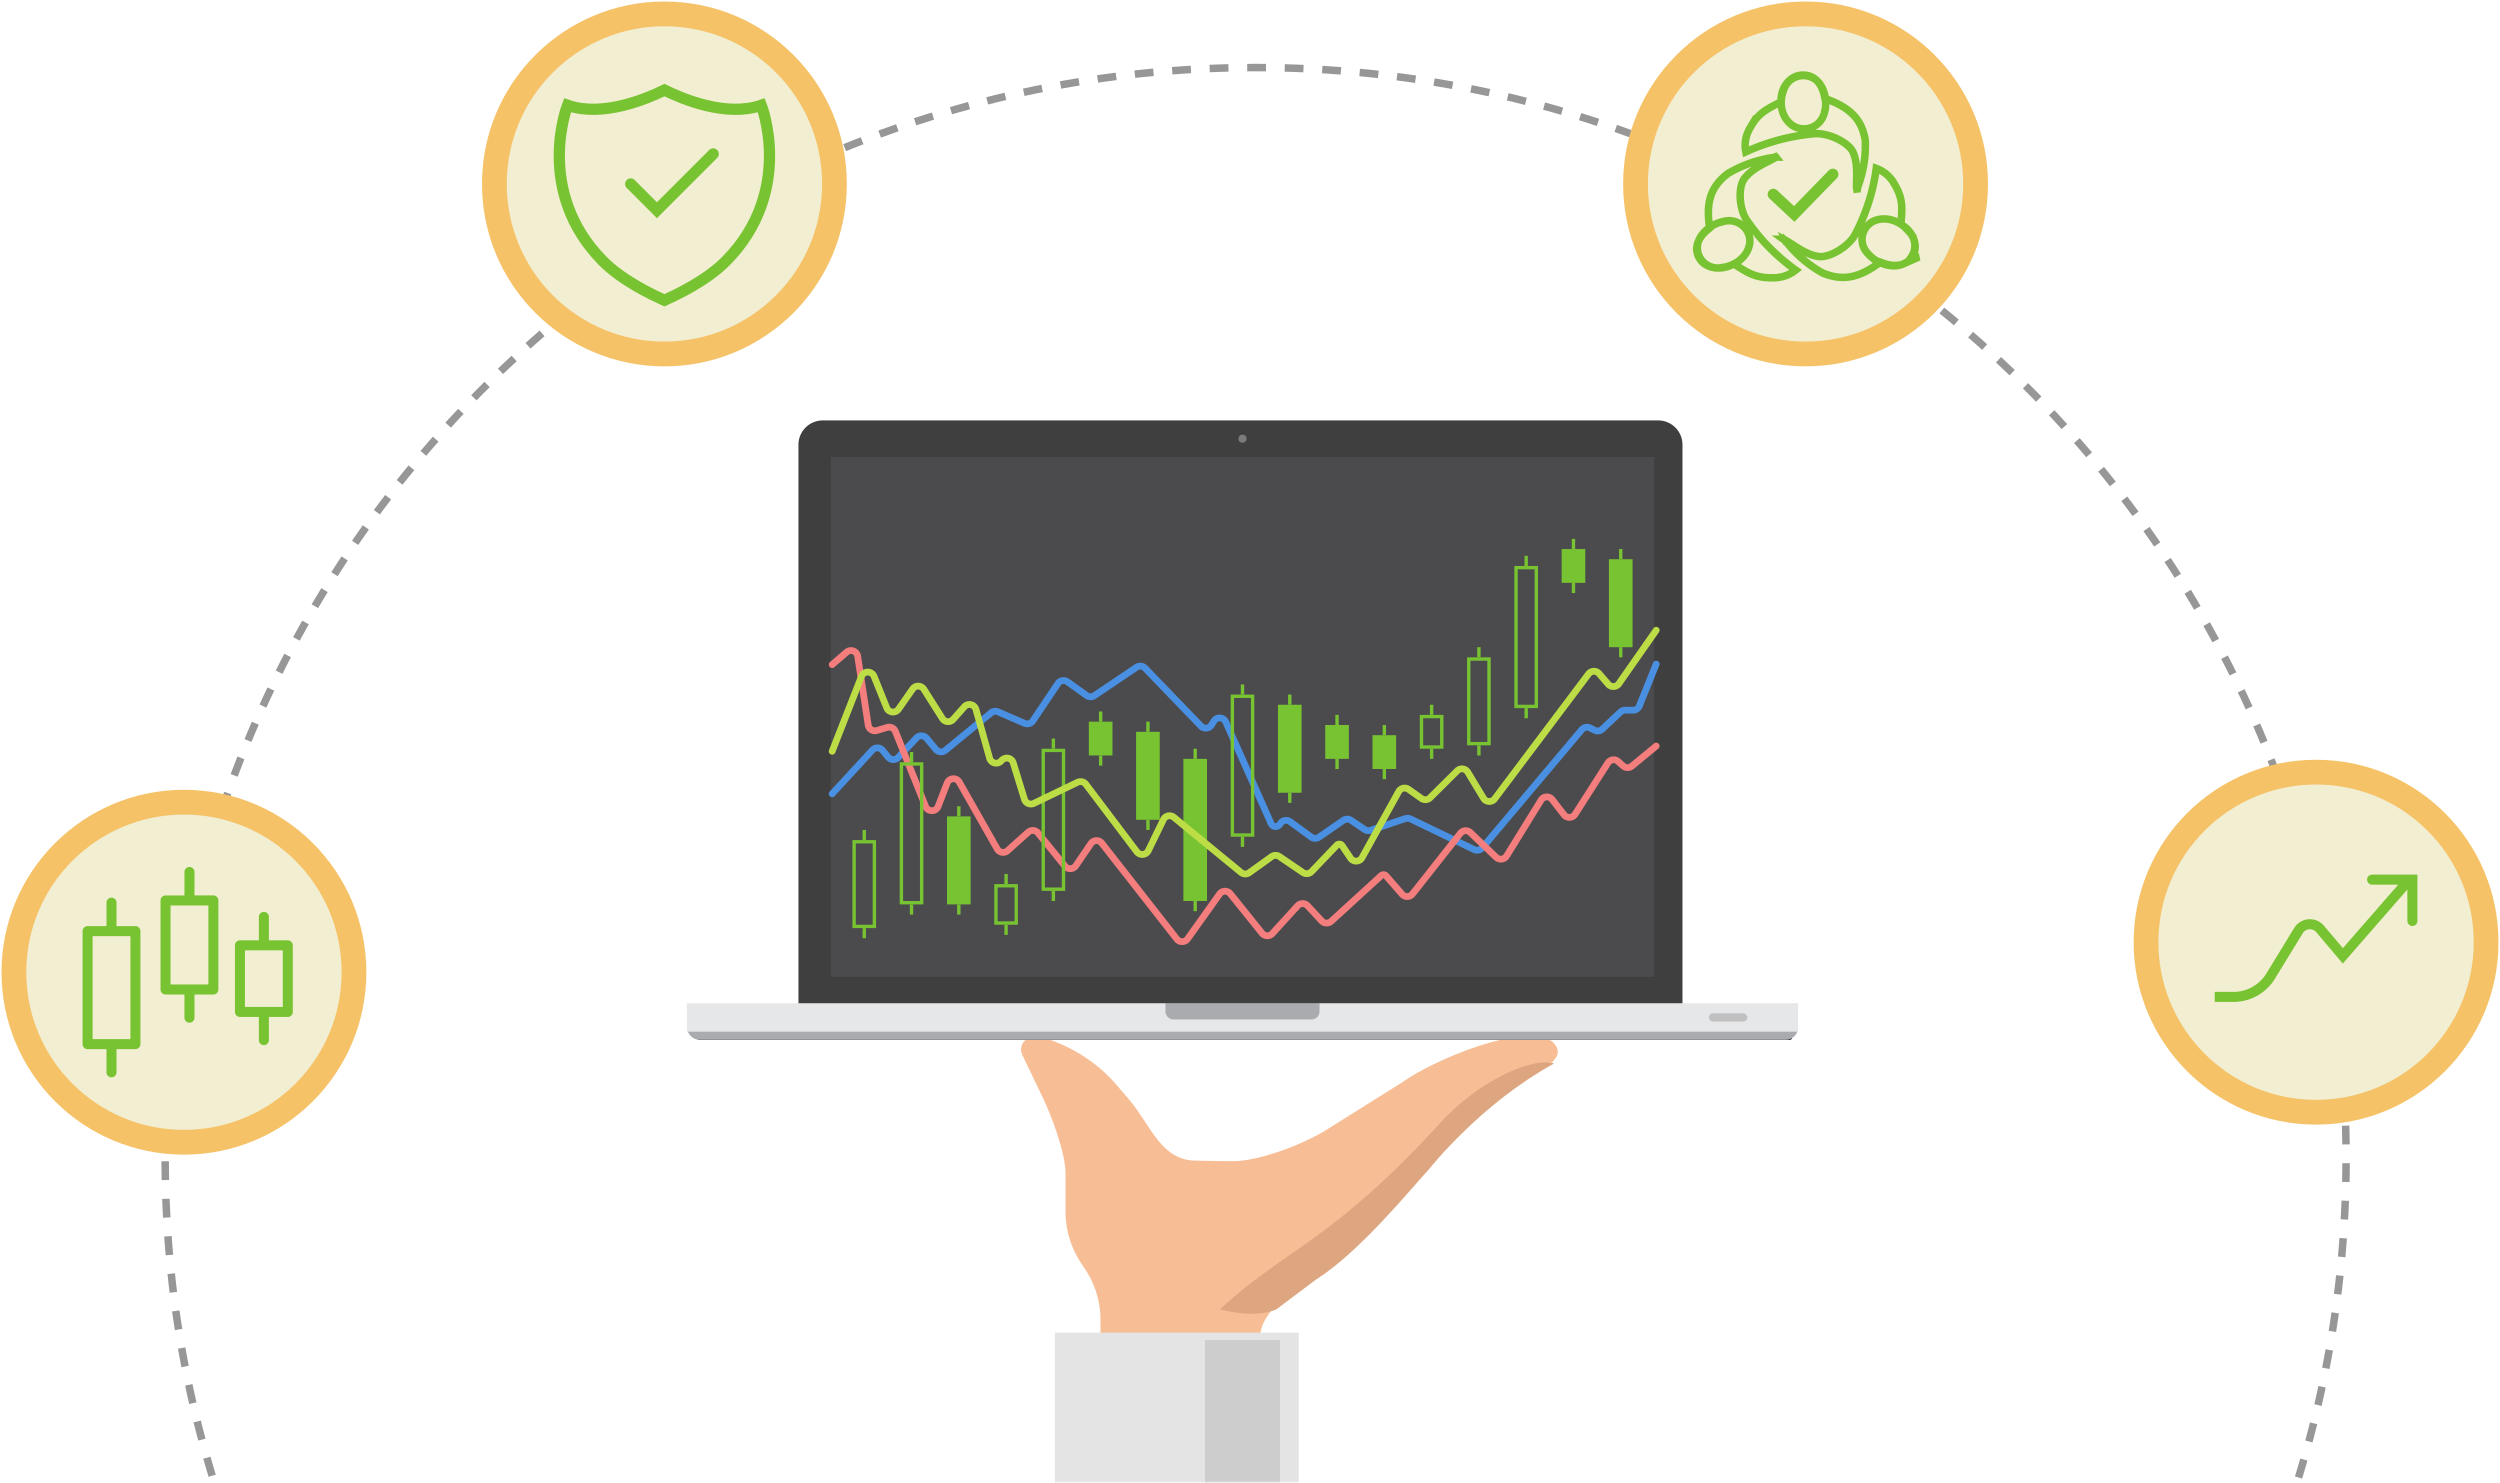
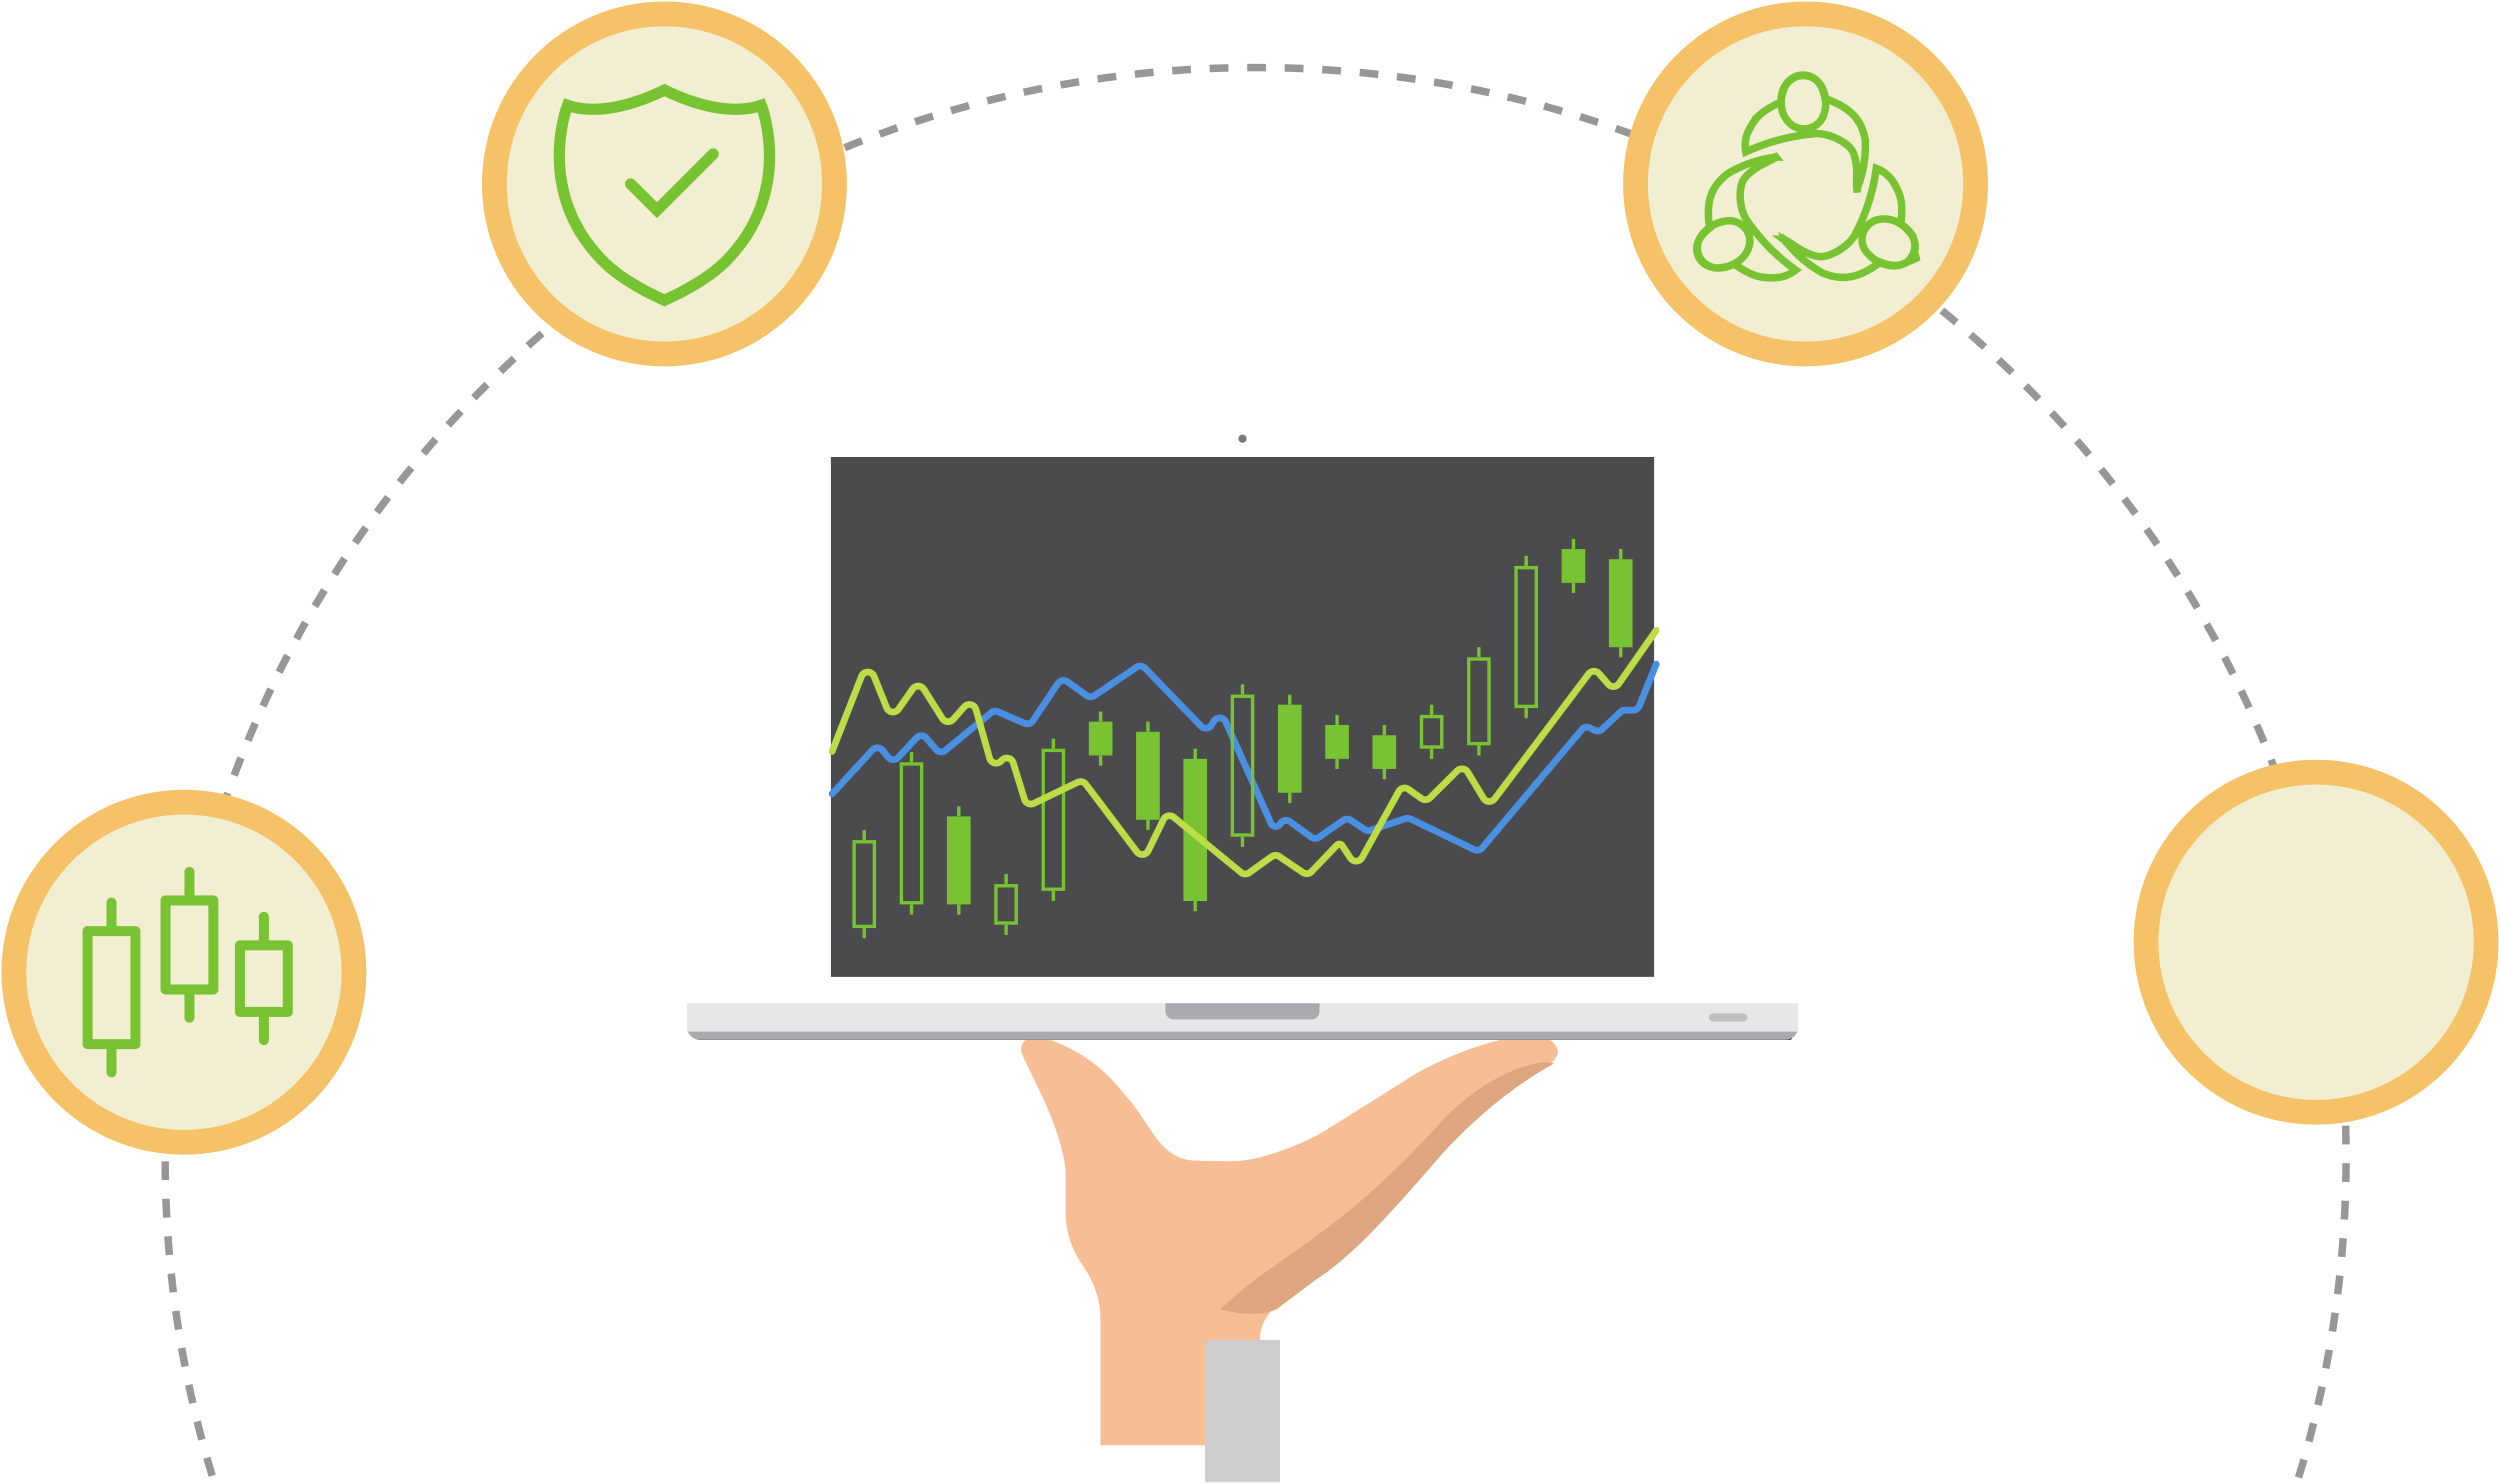
<svg xmlns="http://www.w3.org/2000/svg" xmlns:xlink="http://www.w3.org/1999/xlink" viewBox="0 0 666 395">
  <defs>
    <path id="a" d="M0 0h673v432H0z" />
    <filter id="c" width="103.3%" height="998.4%" x="-1.7%" y="-449.2%" filterUnits="objectBoundingBox">
      <feGaussianBlur in="SourceGraphic" stdDeviation="1.62" />
    </filter>
  </defs>
  <g fill="none" fill-rule="evenodd" transform="translate(-7 -37)">
    <mask id="b" fill="#fff">
      <use xlink:href="#a" />
    </mask>
    <use fill="#D8D8D8" fill-opacity="0" xlink:href="#a" />
    <g mask="url(#b)">
      <path stroke="#979797" stroke-dasharray="5,5" stroke-width="2" d="M341.5 636C501.939 636 632 505.939 632 345.5S501.939 55 341.5 55 51 185.061 51 345.5 181.061 636 341.5 636z" />
      <path fill="#F7BD95" d="M335.848 346.345c5.922-.158 15.977-3.424 23.687-7.846l21.318-13.355c7.326-5.382 31.976-16.027 39.675-10.685 1.963 1.929 1.963 3.531 0 5.462 0 0-7.106 3.62-13.028 7.894-9.554 6.895-19.025 18.53-19.025 18.53s-18.634 22.233-30.19 29.477l-10.583 7.94c-6.152 6.935-4.918 8-5.253 16.88L342.175 422h-42.003l-.002-33.527c-.001-5.012-1.6-9.918-4.605-14.133-3.076-4.314-4.711-9.332-4.711-14.46V349.6c0-5.424-3.6-15.062-5.987-20.04l-5.53-11.54c-1.357-2.83 1.617-5.781 4.868-4.835 8.085 2.357 15.184 6.878 20.355 12.96l3.379 3.972c5.654 6.65 8.364 16.07 17.655 16.07 4.073.106 7.49.158 10.254.158z" />
      <path fill="#DDA680" d="M332 385.824c16.613-15.635 30.26-18.316 59.209-50.254 11.867-12.566 25.638-16.855 29.791-15.247-19.58 10.724-33.139 27.948-33.139 27.948-4.834 5.229-18.67 22.314-30.25 29.585l-10.603 7.968c-4.921 2.06-10.855.987-15.008 0z" />
-       <path fill="#E4E4E4" d="M288 392h65v40h-65z" />
      <path fill="#CDCDCD" d="M328 394h20v38h-20z" />
      <g transform="translate(190 149)">
        <rect width="291.679" height="1.082" x="2.701" y="163.918" fill="#000" filter="url(#c)" rx=".541" />
        <rect width="296" height="6.492" y="158.508" fill="#A9ABAE" rx="3.246" />
        <path fill="#E6E7E8" d="M0 155.262h296v7.574H0z" />
        <rect width="10.263" height="2.164" x="272.234" y="157.967" fill="#C0C0C0" rx="1.082" />
        <path fill="#A9ABAE" d="M127.474 155.262v2.164c0 1.195.975 2.164 2.164 2.164h36.724c1.195 0 2.164-.96 2.164-2.164v-2.164h-41.052z" />
-         <path fill="#3F3F3F" d="M36.19 0a6.476 6.476 0 0 0-6.482 6.474v148.788h235.504V6.474A6.472 6.472 0 0 0 258.729 0H36.19z" />
        <path fill="#4B4B4D" d="M38.35 9.738h219.299V148.23H38.35z" />
        <ellipse cx="148" cy="4.869" fill="#7C7B7B" rx="1.08" ry="1.082" />
      </g>
      <path stroke="#4A90E2" stroke-linecap="round" stroke-linejoin="round" stroke-width="1.8" d="M228.687 248.473l10.734-11.653a1.8 1.8 0 0 1 2.723.087l1.436 1.774a1.8 1.8 0 0 0 2.714.096l4.846-5.185a1.8 1.8 0 0 1 2.695.073l2.498 2.983a1.8 1.8 0 0 0 2.522.236l12.168-9.992a1.8 1.8 0 0 1 1.858-.261l7.063 3.06a1.8 1.8 0 0 0 2.21-.649l6.68-9.949a1.8 1.8 0 0 1 2.54-.462l5.124 3.656a1.8 1.8 0 0 0 2.05.027l11.208-7.552a1.8 1.8 0 0 1 2.302.243l14.875 15.42a1.8 1.8 0 0 0 2.833-.313l.602-.987a1.8 1.8 0 0 1 3.181.203l12.076 27.08a1.324 1.324 0 0 0 2.272.25l.285-.385a1.8 1.8 0 0 1 2.507-.381l5.621 4.103a1.8 1.8 0 0 0 2.085.027l6.485-4.485a1.8 1.8 0 0 1 2.03-.012l3.641 2.454a1.8 1.8 0 0 0 1.58.213l9.26-3.12a1.8 1.8 0 0 1 1.355.084l16.975 8.17a1.8 1.8 0 0 0 2.157-.462l26.524-31.489a1.8 1.8 0 0 1 2.188-.446l1.203.608a1.8 1.8 0 0 0 2.044-.294l4.86-4.561a1.8 1.8 0 0 1 1.231-.488h2.121a1.8 1.8 0 0 0 1.67-1.127l4.494-11.149" />
-       <path stroke="#F47D7D" stroke-linecap="round" stroke-linejoin="round" stroke-width="1.8" d="M228.687 214.052l3.85-3.307a1.8 1.8 0 0 1 2.952 1.093l2.802 18.316a1.8 1.8 0 0 0 2.293 1.453l2.76-.821a1.8 1.8 0 0 1 2.183 1.053l8.05 20a1.8 1.8 0 0 0 3.35-.023l2.395-6.203a1.8 1.8 0 0 1 3.245-.24l10.094 17.794a1.8 1.8 0 0 0 2.767.452l5.494-4.928a1.8 1.8 0 0 1 2.599.205l7.2 8.858a1.8 1.8 0 0 0 2.885-.123l4.015-5.904a1.8 1.8 0 0 1 2.906-.097l19.985 25.532a1.8 1.8 0 0 0 2.883-.065l8.492-11.917a1.8 1.8 0 0 1 2.868-.084l8.463 10.518a1.8 1.8 0 0 0 2.733.084l6.734-7.394a1.8 1.8 0 0 1 2.648-.014l3.764 4.042a1.8 1.8 0 0 0 2.532.102l13.33-12.183a.9.9 0 0 1 1.285.073l4.28 4.902a1.8 1.8 0 0 0 2.768-.07l12.757-16.171a1.8 1.8 0 0 1 2.658-.186l6.878 6.582a1.8 1.8 0 0 0 2.776-.355l9.188-14.878a1.8 1.8 0 0 1 2.954-.157l3.156 4.068a1.8 1.8 0 0 0 2.939-.134l8.757-13.694a1.8 1.8 0 0 1 2.714-.374l1.328 1.183a1.8 1.8 0 0 0 2.343.044l6.473-5.343" />
      <path stroke="#78C332" stroke-width=".9" d="M234.535 261.253h5.398v22.543h-5.398zM398.28 212.564h5.398v22.543h-5.398zM385.684 227.892h5.398v8.116h-5.398zM272.322 272.974h5.398v9.92h-5.398zM247.131 240.515h5.398v36.97h-5.398zM410.875 188.22h5.398v36.97h-5.398zM335.301 222.482h5.398v36.97h-5.398zM284.918 236.91h5.398v36.968h-5.398z" />
      <path fill="#78C332" fill-rule="nonzero" d="M236.784 258.098h.9v2.705h-.9zM400.529 209.41h.9v2.705h-.9zM387.933 224.738h.9v2.705h-.9zM274.571 269.82h.9v2.705h-.9zM249.38 237.36h.9v2.706h-.9zM413.125 185.066h.9v2.704h-.9zM337.55 219.328h.9v2.705h-.9zM287.167 233.754h.9v2.705h-.9zM236.784 284.246h.9v2.705h-.9zM400.529 235.557h.9v2.705h-.9zM387.933 236.459h.9v2.705h-.9zM274.571 283.344h.9v2.705h-.9zM249.38 277.934h.9v2.705h-.9zM413.125 225.64h.9v2.704h-.9zM337.55 259.902h.9v2.705h-.9zM287.167 274.328h.9v2.705h-.9z" />
      <path fill="#78C332" stroke="#78C332" stroke-width=".9" d="M259.726 254.941h5.398v22.543h-5.398zM310.11 232.4h5.397v22.543h-5.398zM347.897 225.187h5.398v22.543h-5.398zM436.067 186.417h5.398v22.543h-5.398zM322.705 239.614h5.398v36.97h-5.398zM297.514 229.696h5.398v8.116h-5.398zM360.492 230.597h5.398v8.116h-5.398zM423.471 183.712h5.398v8.116h-5.398zM373.088 233.302h5.398v8.116h-5.398z" />
      <path fill="#78C332" fill-rule="nonzero" d="M261.976 251.787h.9v2.705h-.9zM312.359 229.246h.9v2.705h-.9zM350.146 222.033h.9v2.705h-.9zM438.316 183.262h.9v2.705h-.9zM324.954 236.459h.9v2.705h-.9zM299.763 226.541h.9v2.705h-.9zM362.742 227.443h.9v2.705h-.9zM425.72 180.557h.9v2.705h-.9zM375.337 230.148h.9v2.704h-.9zM261.976 277.934h.9v2.705h-.9zM312.359 255.393h.9v2.705h-.9zM350.146 248.18h.9v2.705h-.9zM438.316 209.41h.9v2.705h-.9zM324.954 277.033h.9v2.705h-.9zM299.763 238.262h.9v2.705h-.9zM362.742 239.164h.9v2.705h-.9zM425.72 192.279h.9v2.705h-.9zM375.337 241.869h.9v2.705h-.9z" />
      <path stroke="#BDDD46" stroke-linecap="round" stroke-linejoin="round" stroke-width="1.8" d="M228.687 237.149l7.814-19.963a1.8 1.8 0 0 1 3.345-.017l3.378 8.39a1.8 1.8 0 0 0 3.144.36l3.76-5.369a1.8 1.8 0 0 1 2.994.07l4.938 7.792a1.8 1.8 0 0 0 2.866.231l2.987-3.363a1.8 1.8 0 0 1 3.079.709l3.654 13.01a1.8 1.8 0 0 0 3.048.742l.201-.216a1.8 1.8 0 0 1 3.036.701l2.98 9.7a1.8 1.8 0 0 0 2.501 1.093l11.66-5.616a1.8 1.8 0 0 1 2.218.537l13.568 17.974a1.8 1.8 0 0 0 3.056-.298l4.029-8.292a1.8 1.8 0 0 1 2.76-.604l17.904 14.694a1.8 1.8 0 0 0 2.191.071l5.97-4.283a1.8 1.8 0 0 1 2.061-.026l6.265 4.259a1.8 1.8 0 0 0 2.313-.245l6.738-7.047a.9.9 0 0 1 1.397.12l2.243 3.344a1.8 1.8 0 0 0 3.07-.13l9.766-17.612a1.8 1.8 0 0 1 2.616-.595l3.435 2.438a1.8 1.8 0 0 0 2.31-.191l7.218-7.17a1.8 1.8 0 0 1 2.81.346l4.199 6.954a1.8 1.8 0 0 0 2.98.15l25.003-33.257a1.8 1.8 0 0 1 2.801-.094l2.438 2.826a1.8 1.8 0 0 0 2.839-.144l9.943-14.226" />
      <g transform="translate(14 254)">
        <circle cx="42" cy="42" r="45.3" fill="#F2EED1" stroke="#F5C268" stroke-width="6.6" />
        <path fill="#78C332" d="M38.433 45.269H48.51V24.21H38.433V45.27zm11.41-23.726h-5.037v-6.209a1.334 1.334 0 1 0-2.667 0v6.21H37.1c-.736 0-1.334.596-1.334 1.332v23.727c0 .735.598 1.333 1.334 1.333h5.039v6.177a1.332 1.332 0 1 0 2.667 0v-6.177h5.037c.738 0 1.334-.598 1.334-1.333V22.876c0-.736-.596-1.333-1.334-1.333zm8.413 29.708h10.077v-15.08H58.256v15.08zm11.41-17.745h-5.037v-6.209a1.334 1.334 0 1 0-2.667 0v6.21h-5.039c-.736 0-1.333.596-1.333 1.332v17.745c0 .736.597 1.333 1.333 1.333h5.039v6.175a1.333 1.333 0 1 0 2.667 0v-6.175h5.037c.738 0 1.334-.597 1.334-1.333V34.839c0-.736-.596-1.333-1.334-1.333zM17.667 59.823h10.076v-27.44H17.667v27.44zm11.409-30.105H24.04v-6.21a1.334 1.334 0 1 0-2.667 0v6.21h-5.039c-.738 0-1.334.596-1.334 1.333v30.107c0 .735.596 1.332 1.334 1.332h5.039v6.176a1.333 1.333 0 1 0 2.667 0V62.49h5.036c.737 0 1.334-.597 1.334-1.332V31.05c0-.737-.597-1.333-1.334-1.333z" />
      </g>
      <g transform="translate(446 44)">
        <circle cx="42" cy="42" r="45.3" fill="#F2EED1" stroke="#F5C268" stroke-width="6.6" />
        <g stroke="#78C332">
          <path stroke-width="2" d="M36.148 17.033a5.426 5.426 0 0 1 3.338-3.55 5.568 5.568 0 0 1 4.922.527l.007.004c2.5 1.628 3.596 5.916 2.579 9.074a5.487 5.487 0 0 1-3.236 3.802 5.667 5.667 0 0 1-5.06-.351c-3.086-2.02-3.914-6.045-2.55-9.506zM55.64 43.365l.162-.02c.033-.283.083-.5.195-.807a30.762 30.762 0 0 0 1.909-12.173c-.95-5.663-4.05-8.62-10.217-10.946l-.516-.195-.111-.54c-.75-3.668-2.891-5.846-6.074-5.674-3.123.168-5.43 3.201-5.506 6.517l-.013.592-.526.273c-.095.049-1.04.536-1.306.675-3.267 1.709-4.824 3.058-6.487 6.133a8.825 8.825 0 0 0-1.06 6.255 55.455 55.455 0 0 1 18.47-4.847c3.586-.187 8.913 2.268 10.119 4.998.44 1.01.706 2.137.84 3.407.121 1.155.13 2.137.082 3.922-.04 1.467-.039 1.941.03 2.373.002.02.006.04.009.057zm.412-.057h.007a.812.812 0 0 0-.004.001zm-.71.09h-.001zM70.188 61.46h2.009l-4.344 1.915c-2.756 1.215-6.968-.17-9.166-2.735a5.382 5.382 0 0 1-1.568-4.725c.282-1.73 1.394-3.218 3.032-4.023 3.373-1.453 7.235.016 9.508 2.903a5.303 5.303 0 0 1 .529 6.665zm-33.21-3.89a32.045 32.045 0 0 0 9.533 8.136c5.43 2.254 9.674 1.281 14.988-2.552l.435-.314.502.189c3.548 1.334 6.615.72 8.16-1.944 1.502-2.591.114-6.167-2.697-8.019l-.488-.321.041-.584.043-.584c.109-1.46.137-1.935.144-2.635.023-2.414-.466-4.366-1.91-6.835a9.2 9.2 0 0 0-4.891-4.25 52.235 52.235 0 0 1-5.725 17.787c-1.758 3.065-6.73 6.14-9.721 5.678-1.782-.278-3.49-1.052-5.556-2.338-.109-.068-2.493-1.623-2.979-1.882a4.002 4.002 0 0 0-.42-.198 8.749 8.749 0 0 0-.037.076c.207.168.394.356.578.59zm-.739-.724l-.008-.001h.026zm-.162-.11h-.001l.03.022zm.9.834l.002.001-.002-.002v.001zm-16.853-5.576a5.638 5.638 0 0 1 4.895.945 5.446 5.446 0 0 1 2.146 4.55c-.329 3.61-3.536 6.223-7.212 6.754a5.545 5.545 0 0 1-4.862-1.134 5.325 5.325 0 0 1-1.897-4.555c.224-2.965 3.483-5.89 6.93-6.56zM34.121 34.86a6.84 6.84 0 0 0-.082-.105l-.043.017c-.24.094-.489.164-.784.212a32.797 32.797 0 0 0-11.89 4.24c-4.633 3.54-5.807 7.622-4.945 13.99l.075.554-.433.354c-2.923 2.392-3.85 5.25-2.198 7.844 1.636 2.57 5.505 3.105 8.56 1.588l.504-.25.476.3c.2.127.863.55.913.58.351.223.618.39.876.547 2.721 1.66 4.768 2.314 8.1 2.266a9.434 9.434 0 0 0 6.131-2.053 53.703 53.703 0 0 1-13.15-13.458c-1.924-3.02-2.3-8.776-.391-11.094.946-1.19 2.224-2.185 3.89-3.151a36.124 36.124 0 0 1 1.744-.94c-.037.02 1.206-.609 1.505-.766.56-.294.94-.529 1.142-.675zm-.251-.3a.13.13 0 0 0 .015.01z" />
-           <path stroke-linecap="round" stroke-width="3" d="M33.398 44.781L38.98 50l10.288-10.57" />
        </g>
      </g>
      <g transform="translate(142 44)">
        <circle cx="42" cy="42" r="45.3" fill="#F2EED1" stroke="#F5C268" stroke-width="6.6" />
        <path stroke="#78C332" stroke-width="3" d="M42 17c4.723 2.318 16.447 7.3 25.81 4.05 0 0 8.947 22.81-9.328 41.406C53.204 67.828 44.96 71.656 42 73c-2.96-1.345-11.204-5.172-16.481-10.544-18.275-18.597-9.33-41.406-9.33-41.406C25.553 24.3 37.277 19.318 42 17z" />
        <path fill="#78C332" fill-rule="nonzero" d="M53.947 32.94a1.5 1.5 0 0 1 2.122 2.12L40.008 51.122l-8.042-8.041a1.5 1.5 0 0 1 2.122-2.121l5.92 5.92 13.94-13.94z" />
      </g>
      <g>
        <circle cx="42" cy="42" r="45.3" fill="#F2EED1" stroke="#F5C268" stroke-width="6.6" transform="translate(582 246)" />
-         <path fill="#78C332" fill-rule="nonzero" d="M648.322 273.951l-17.203 19.742-7.064-8.347a2.231 2.231 0 0 0-3.607.277l-7.41 12.108A12.942 12.942 0 0 1 602 303.917H597v-2.677h5c3.573 0 6.89-1.859 8.754-4.907l7.41-12.108a4.91 4.91 0 0 1 7.934-.609l5.05 5.967 14.733-16.905h-6.95a1.339 1.339 0 0 1 0-2.678H651v12.341a1.339 1.339 0 1 1-2.678 0v-8.39z" />
      </g>
    </g>
  </g>
</svg>